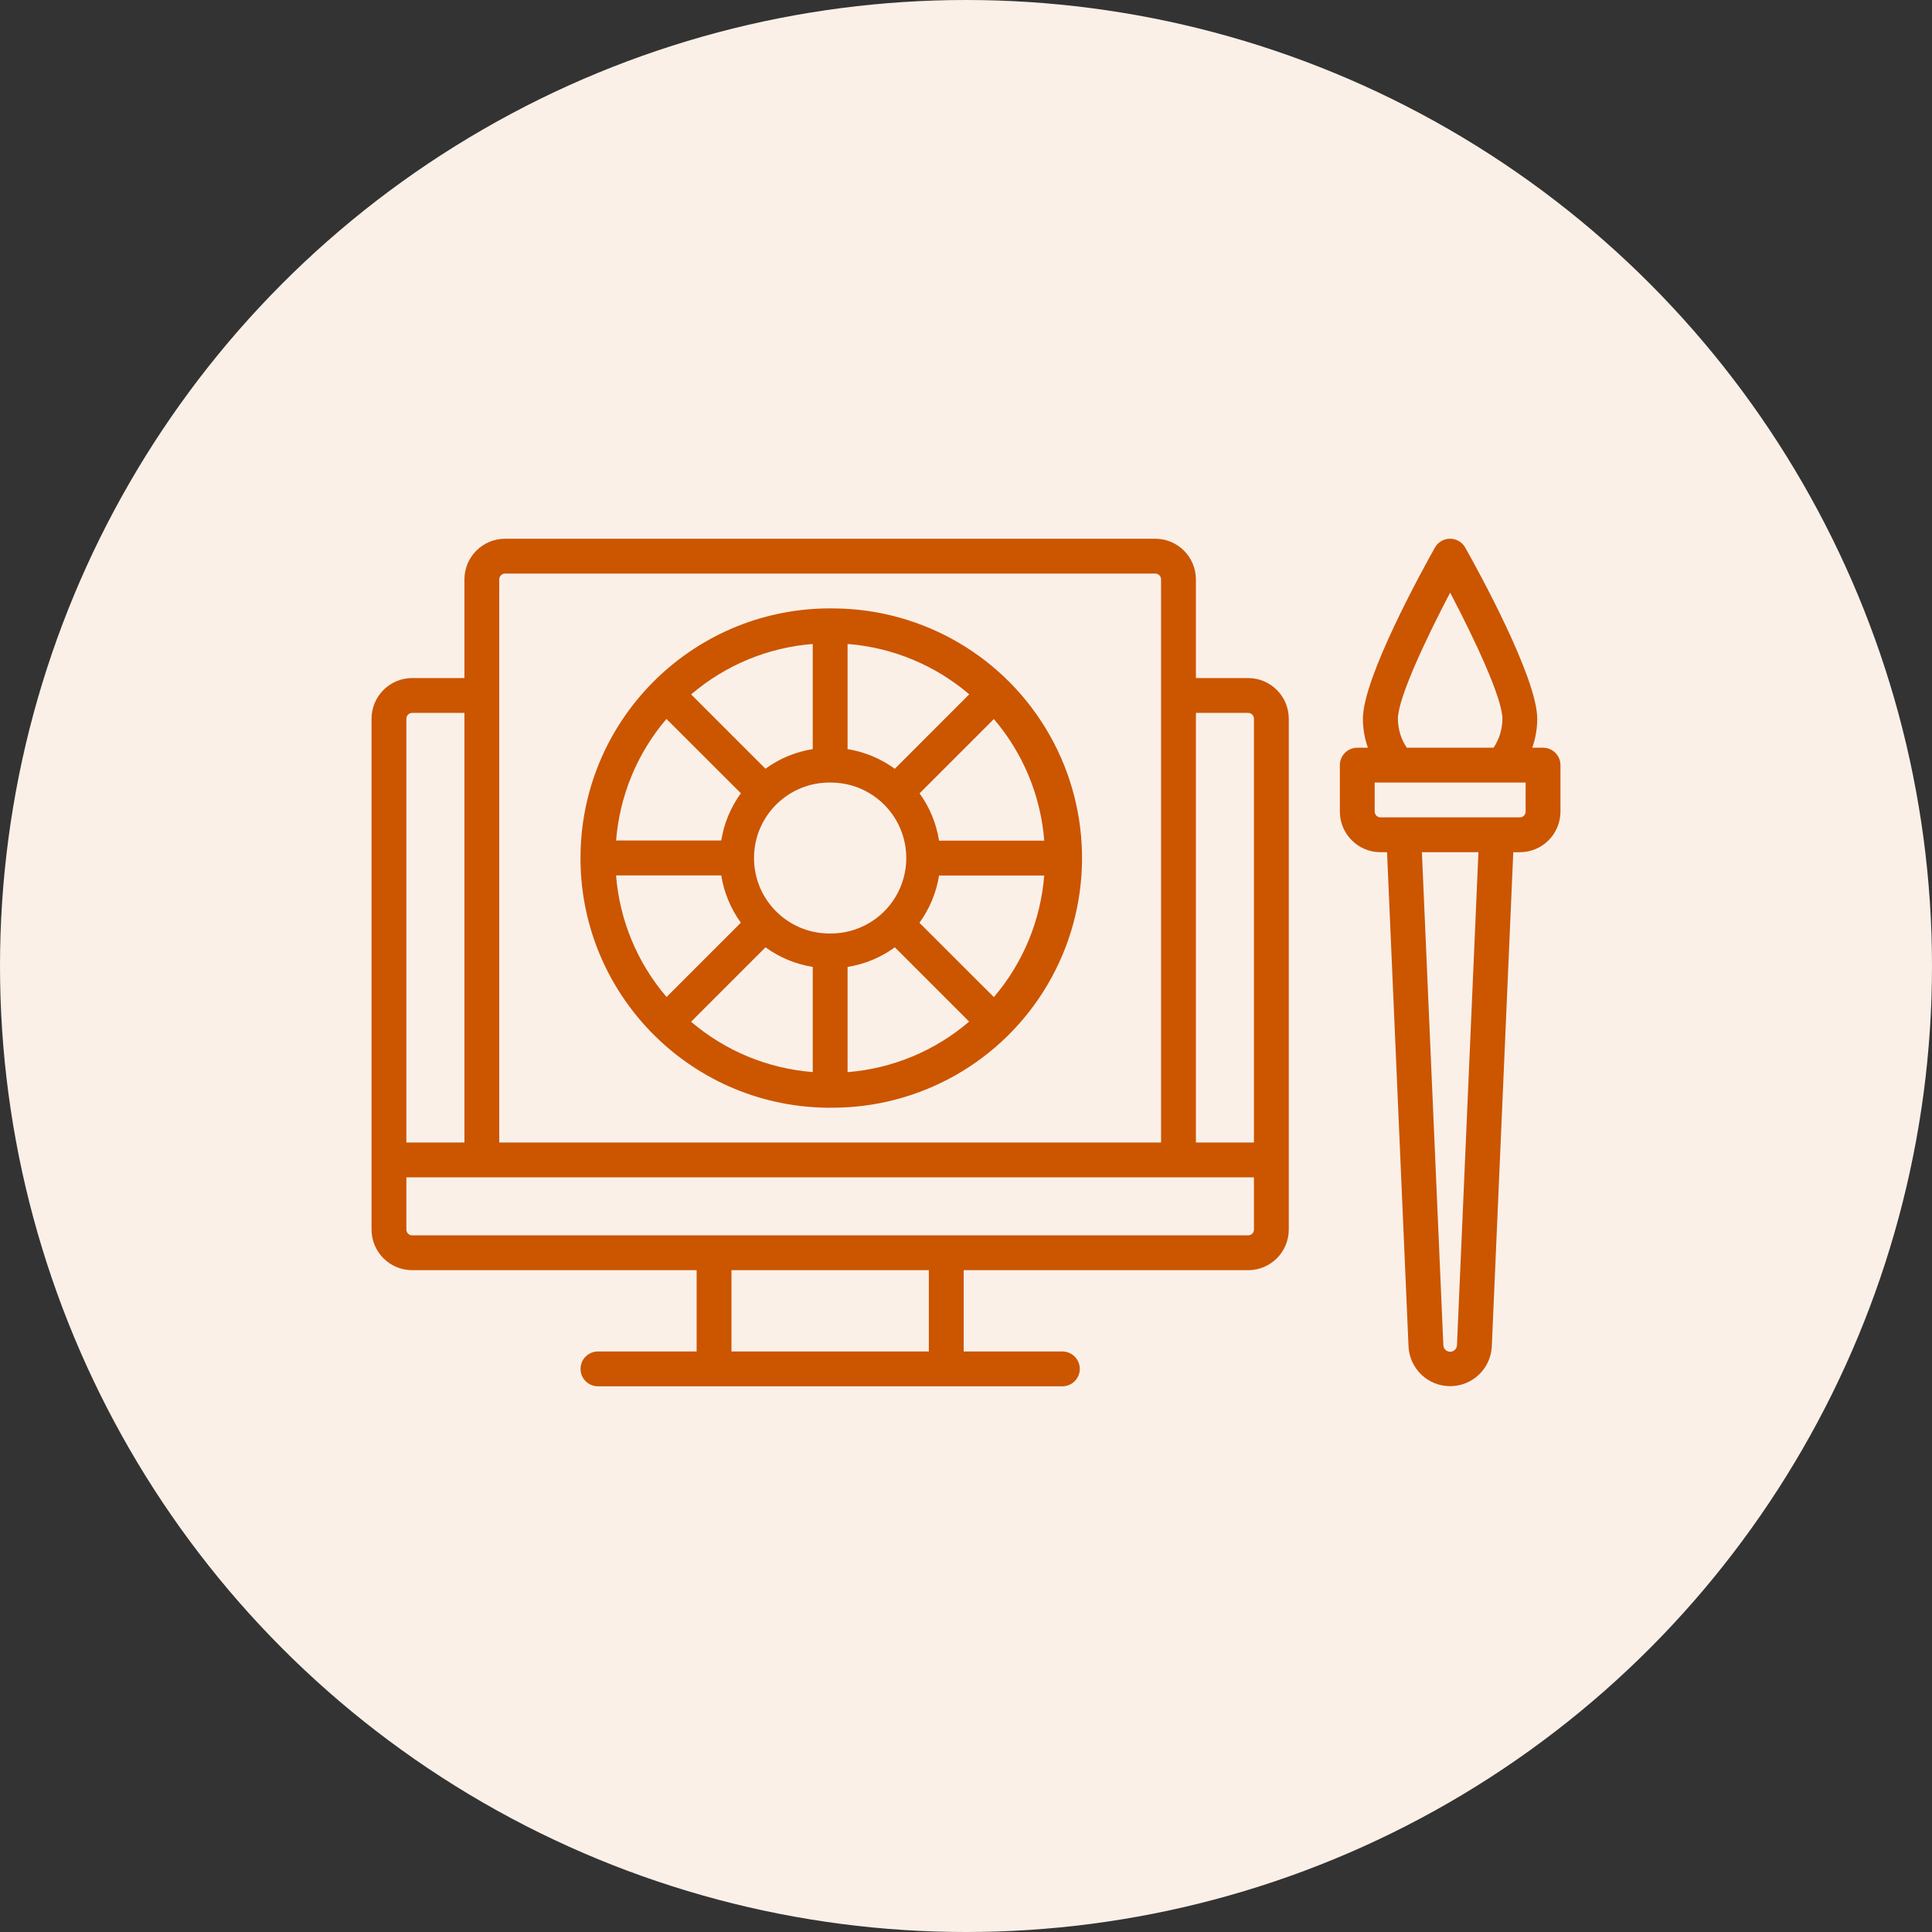
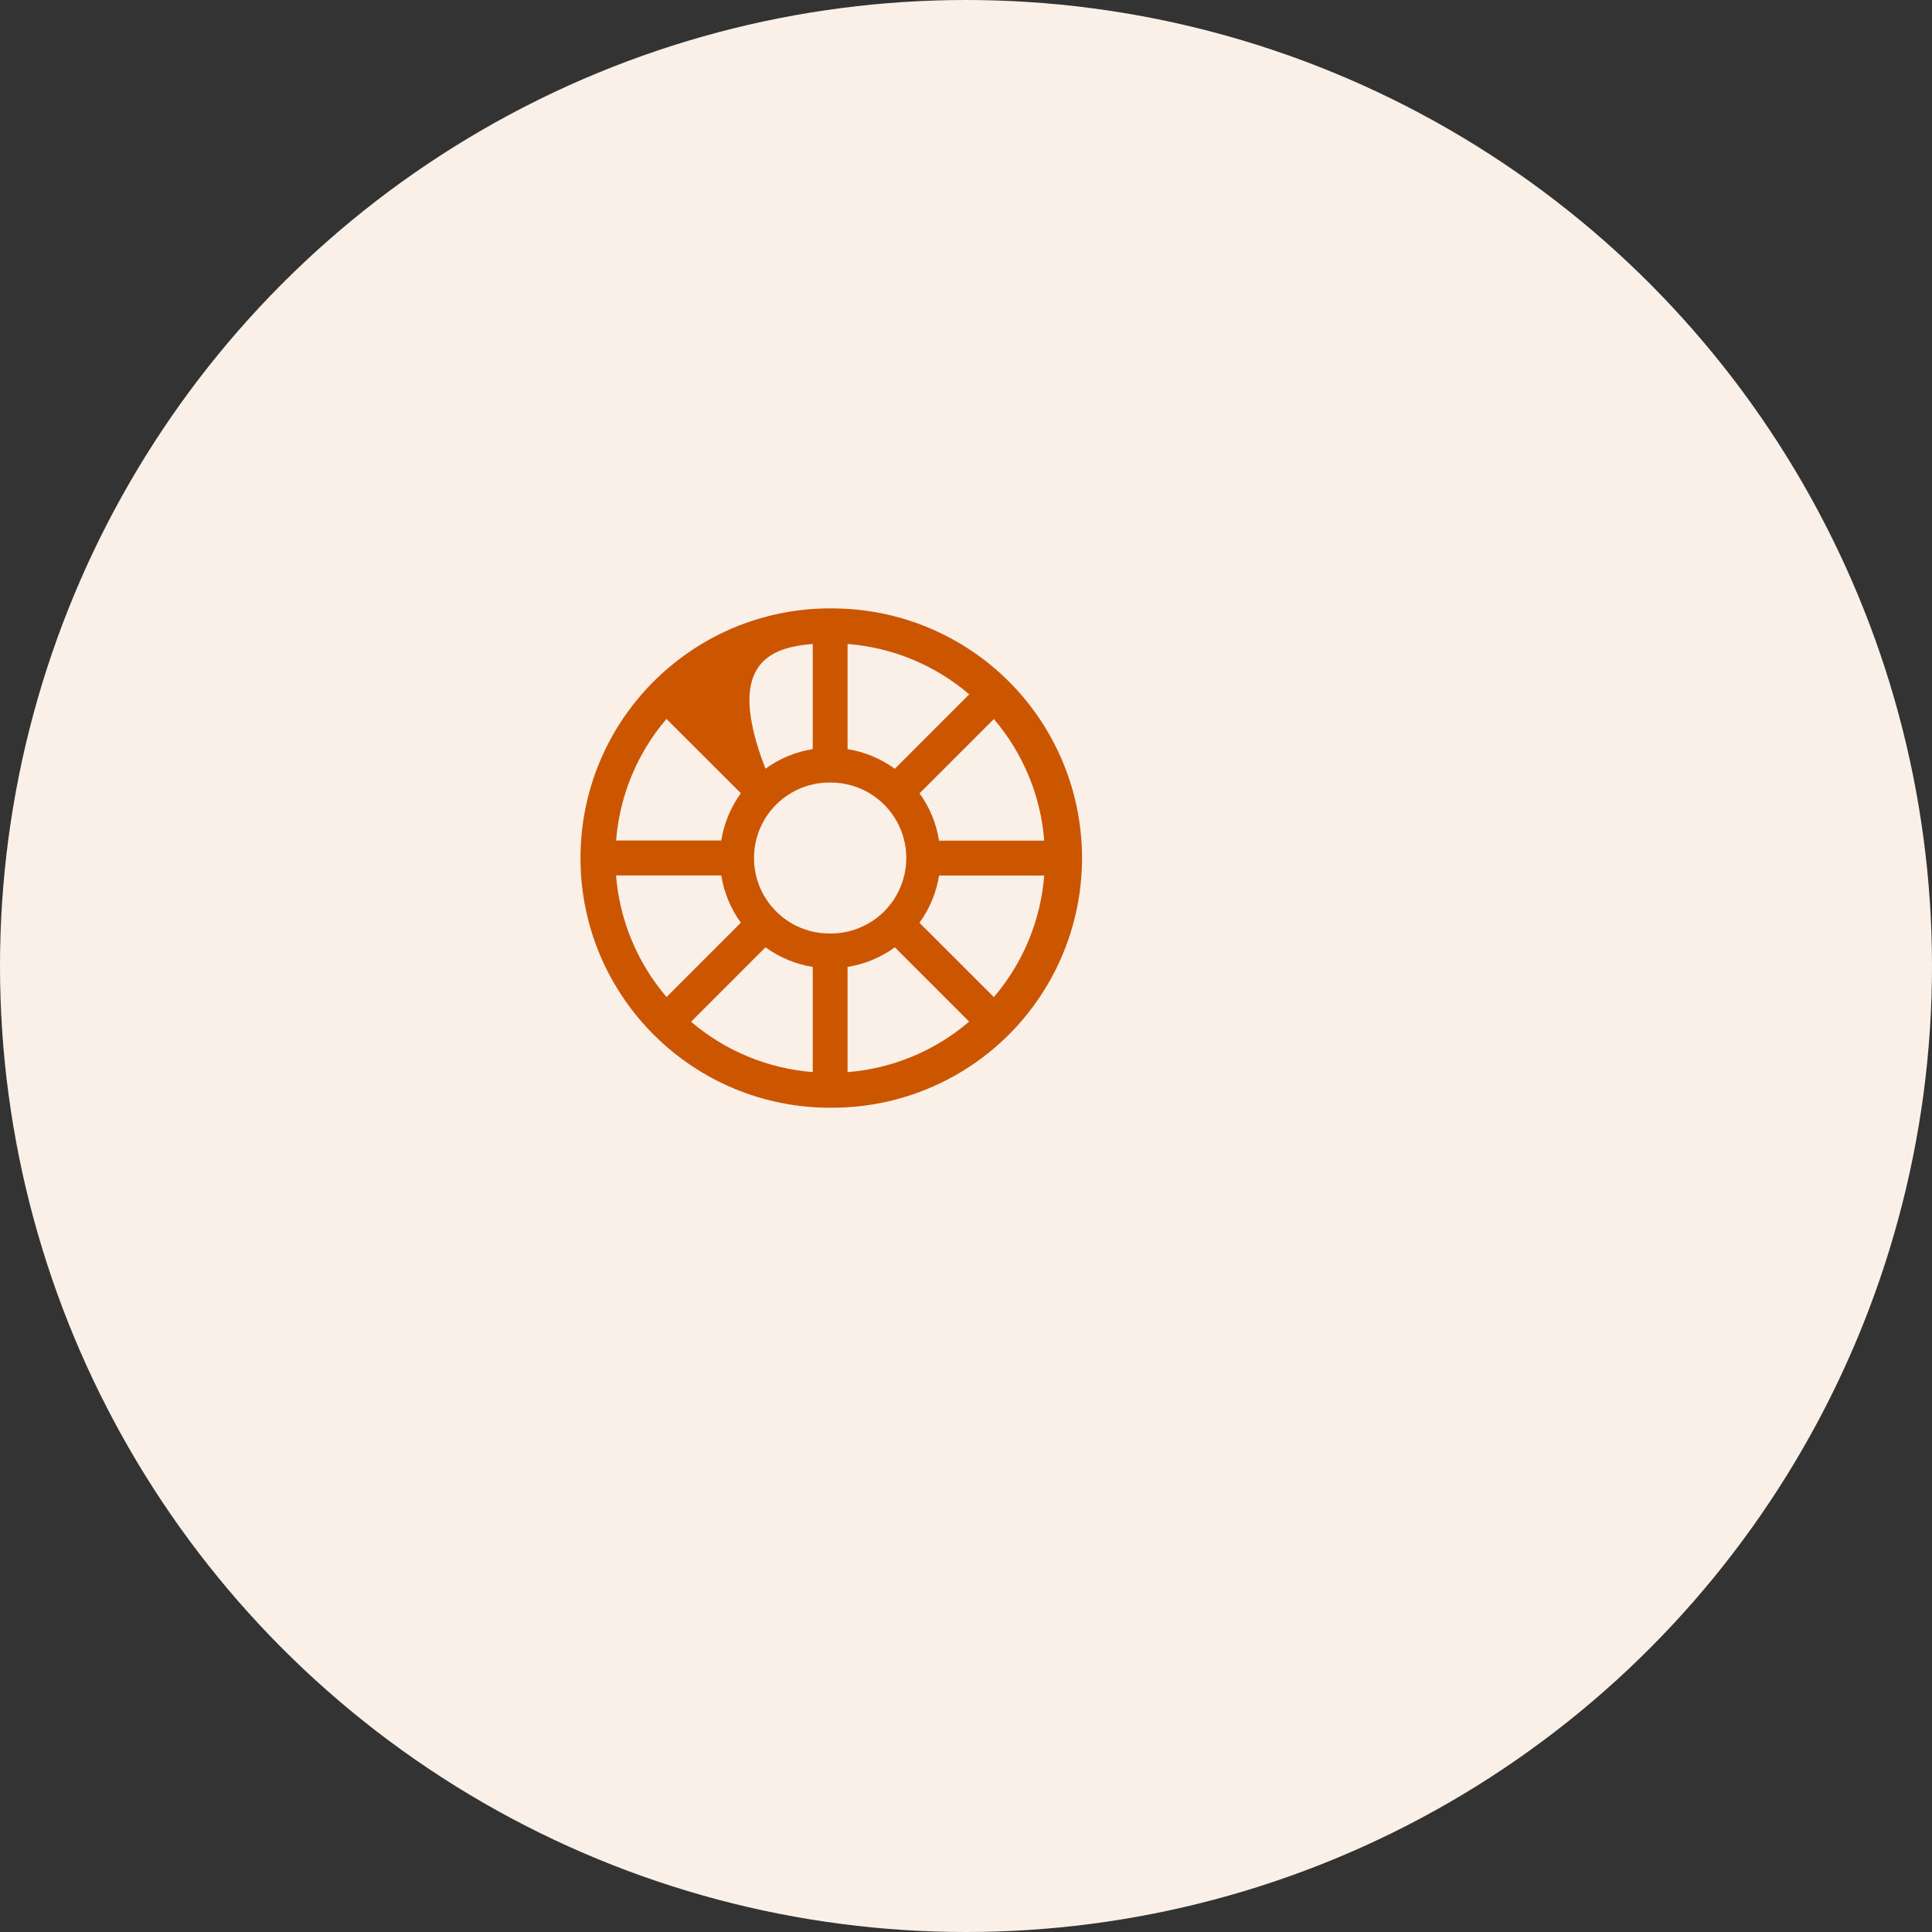
<svg xmlns="http://www.w3.org/2000/svg" width="104px" height="104px" viewBox="0 0 104 104" version="1.1">
  <rect x="0" y="0" width="104" height="104" fill="#333333" stroke="none" />
  <title>services-img-1</title>
  <g id="DWM-Medical" stroke="none" stroke-width="1" fill="none" fill-rule="evenodd">
    <g id="Home-v2-Copy" transform="translate(-278, -1888)">
      <g id="Group-10" transform="translate(166, 1888)">
        <g id="services-img-1" transform="translate(112, 0)">
          <circle id="Oval" fill="#FAF0E8" cx="52" cy="52" r="52" />
          <g id="Color-Palette" transform="translate(20, 29)" fill="#CC5500" fill-rule="nonzero">
-             <path d="M47.188,7.5 L44.375,7.5 L44.375,2.188 C44.374,0.98 43.395,0.001 42.188,0 L7.188,0 C5.98,0.001 5.001,0.98 5,2.188 L5,7.5 L2.188,7.5 C0.98,7.501 0.001,8.48 0,9.688 L0,37.188 C0.001,38.395 0.98,39.374 2.188,39.375 L17.5,39.375 L17.5,43.75 L12.188,43.75 C11.67,43.75 11.25,44.17 11.25,44.688 C11.25,45.205 11.67,45.625 12.188,45.625 L37.188,45.625 C37.705,45.625 38.125,45.205 38.125,44.688 C38.125,44.17 37.705,43.75 37.188,43.75 L31.875,43.75 L31.875,39.375 L47.188,39.375 C48.395,39.374 49.374,38.395 49.375,37.188 L49.375,9.688 C49.374,8.48 48.395,7.501 47.188,7.5 Z M47.188,9.375 C47.36,9.375 47.5,9.515 47.5,9.688 L47.5,32.5 L44.375,32.5 L44.375,9.375 L47.188,9.375 Z M6.875,2.188 C6.875,2.015 7.015,1.875 7.188,1.875 L42.188,1.875 C42.36,1.875 42.5,2.015 42.5,2.188 L42.5,32.5 L6.875,32.5 L6.875,2.188 Z M2.188,9.375 L5,9.375 L5,32.5 L1.875,32.5 L1.875,9.688 C1.875,9.515 2.015,9.375 2.188,9.375 Z M30,43.75 L19.375,43.75 L19.375,39.375 L30,39.375 L30,43.75 Z M47.188,37.5 L2.188,37.5 C2.015,37.5 1.875,37.36 1.875,37.188 L1.875,34.375 L47.5,34.375 L47.5,37.188 C47.5,37.36 47.36,37.5 47.188,37.5 Z M63.062,11.25 L62.481,11.25 C62.659,10.748 62.75,10.22 62.75,9.688 C62.75,7.482 59.526,1.63 58.875,0.479 C58.709,0.183 58.396,0 58.057,0 C57.719,0 57.406,0.183 57.24,0.479 C56.594,1.63 53.365,7.479 53.365,9.688 C53.365,10.22 53.456,10.748 53.634,11.25 L53.062,11.25 C52.545,11.25 52.125,11.67 52.125,12.188 L52.125,14.688 C52.126,15.895 53.105,16.874 54.312,16.875 L54.665,16.875 L55.821,43.48 C55.878,44.677 56.864,45.618 58.062,45.618 C59.261,45.618 60.247,44.677 60.304,43.48 L61.46,16.876 L61.812,16.876 C63.021,16.875 63.999,15.896 64,14.688 L64,12.188 C64,11.67 63.58,11.25 63.062,11.25 Z M55.25,9.688 C55.25,8.596 56.75,5.397 58.062,2.902 C59.375,5.397 60.875,8.596 60.875,9.688 C60.875,10.244 60.708,10.788 60.398,11.25 L55.727,11.25 C55.417,10.788 55.25,10.244 55.25,9.688 Z M58.43,43.398 C58.43,43.6 58.265,43.765 58.062,43.765 C57.86,43.765 57.695,43.6 57.695,43.398 L56.541,16.875 L59.584,16.875 L58.43,43.398 Z M62.125,14.688 C62.125,14.86 61.985,15 61.812,15 L54.312,15 C54.14,15 54,14.86 54,14.688 L54,13.125 L62.125,13.125 L62.125,14.688 Z" id="Shape" />
-             <path d="M24.922,3.752 C17.501,3.623 11.38,9.534 11.25,16.955 C11.12,24.376 17.031,30.498 24.453,30.628 L24.694,30.628 C29.495,30.668 33.952,28.145 36.388,24.008 C38.824,19.871 38.868,14.748 36.503,10.57 C34.138,6.392 29.723,3.793 24.922,3.752 L24.922,3.752 Z M36.212,16.253 L30.549,16.253 C30.405,15.333 30.046,14.46 29.5,13.706 L33.5,9.706 C35.073,11.546 36.022,13.837 36.212,16.25 L36.212,16.253 Z M28.168,12.384 C27.415,11.836 26.544,11.473 25.625,11.325 L25.625,5.665 C28.04,5.853 30.332,6.802 32.174,8.375 L28.168,12.384 Z M24.689,21.25 L24.616,21.25 C22.373,21.231 20.569,19.396 20.589,17.152 C20.608,14.909 22.443,13.106 24.686,13.125 L24.759,13.125 C26.21,13.138 27.545,13.923 28.259,15.187 C28.974,16.45 28.961,17.998 28.224,19.249 C27.488,20.5 26.14,21.263 24.689,21.25 Z M23.75,11.325 C22.83,11.471 21.958,11.832 21.205,12.38 L17.205,8.38 C19.045,6.806 21.336,5.855 23.75,5.665 L23.75,11.325 Z M21.207,21.994 C21.96,22.541 22.831,22.903 23.75,23.05 L23.75,28.71 C21.335,28.522 19.043,27.573 17.201,26 L21.207,21.994 Z M25.625,23.05 C26.544,22.904 27.416,22.542 28.169,21.994 L32.169,25.994 C30.33,27.569 28.039,28.521 25.625,28.714 L25.625,23.05 Z M15.875,9.701 L19.881,13.701 C19.334,14.454 18.972,15.326 18.825,16.245 L13.165,16.245 C13.354,13.832 14.303,11.541 15.875,9.701 L15.875,9.701 Z M13.162,18.125 L18.826,18.125 C18.972,19.044 19.334,19.916 19.881,20.669 L15.881,24.669 C14.306,22.83 13.354,20.539 13.162,18.125 L13.162,18.125 Z M33.5,24.674 L29.494,20.674 C30.041,19.921 30.403,19.05 30.55,18.131 L36.21,18.131 C36.02,20.544 35.072,22.834 33.5,24.674 Z" id="Shape" />
+             <path d="M24.922,3.752 C17.501,3.623 11.38,9.534 11.25,16.955 C11.12,24.376 17.031,30.498 24.453,30.628 L24.694,30.628 C29.495,30.668 33.952,28.145 36.388,24.008 C38.824,19.871 38.868,14.748 36.503,10.57 C34.138,6.392 29.723,3.793 24.922,3.752 L24.922,3.752 Z M36.212,16.253 L30.549,16.253 C30.405,15.333 30.046,14.46 29.5,13.706 L33.5,9.706 C35.073,11.546 36.022,13.837 36.212,16.25 L36.212,16.253 Z M28.168,12.384 C27.415,11.836 26.544,11.473 25.625,11.325 L25.625,5.665 C28.04,5.853 30.332,6.802 32.174,8.375 L28.168,12.384 Z M24.689,21.25 L24.616,21.25 C22.373,21.231 20.569,19.396 20.589,17.152 C20.608,14.909 22.443,13.106 24.686,13.125 L24.759,13.125 C26.21,13.138 27.545,13.923 28.259,15.187 C28.974,16.45 28.961,17.998 28.224,19.249 C27.488,20.5 26.14,21.263 24.689,21.25 Z M23.75,11.325 C22.83,11.471 21.958,11.832 21.205,12.38 C19.045,6.806 21.336,5.855 23.75,5.665 L23.75,11.325 Z M21.207,21.994 C21.96,22.541 22.831,22.903 23.75,23.05 L23.75,28.71 C21.335,28.522 19.043,27.573 17.201,26 L21.207,21.994 Z M25.625,23.05 C26.544,22.904 27.416,22.542 28.169,21.994 L32.169,25.994 C30.33,27.569 28.039,28.521 25.625,28.714 L25.625,23.05 Z M15.875,9.701 L19.881,13.701 C19.334,14.454 18.972,15.326 18.825,16.245 L13.165,16.245 C13.354,13.832 14.303,11.541 15.875,9.701 L15.875,9.701 Z M13.162,18.125 L18.826,18.125 C18.972,19.044 19.334,19.916 19.881,20.669 L15.881,24.669 C14.306,22.83 13.354,20.539 13.162,18.125 L13.162,18.125 Z M33.5,24.674 L29.494,20.674 C30.041,19.921 30.403,19.05 30.55,18.131 L36.21,18.131 C36.02,20.544 35.072,22.834 33.5,24.674 Z" id="Shape" />
          </g>
        </g>
      </g>
    </g>
  </g>
</svg>